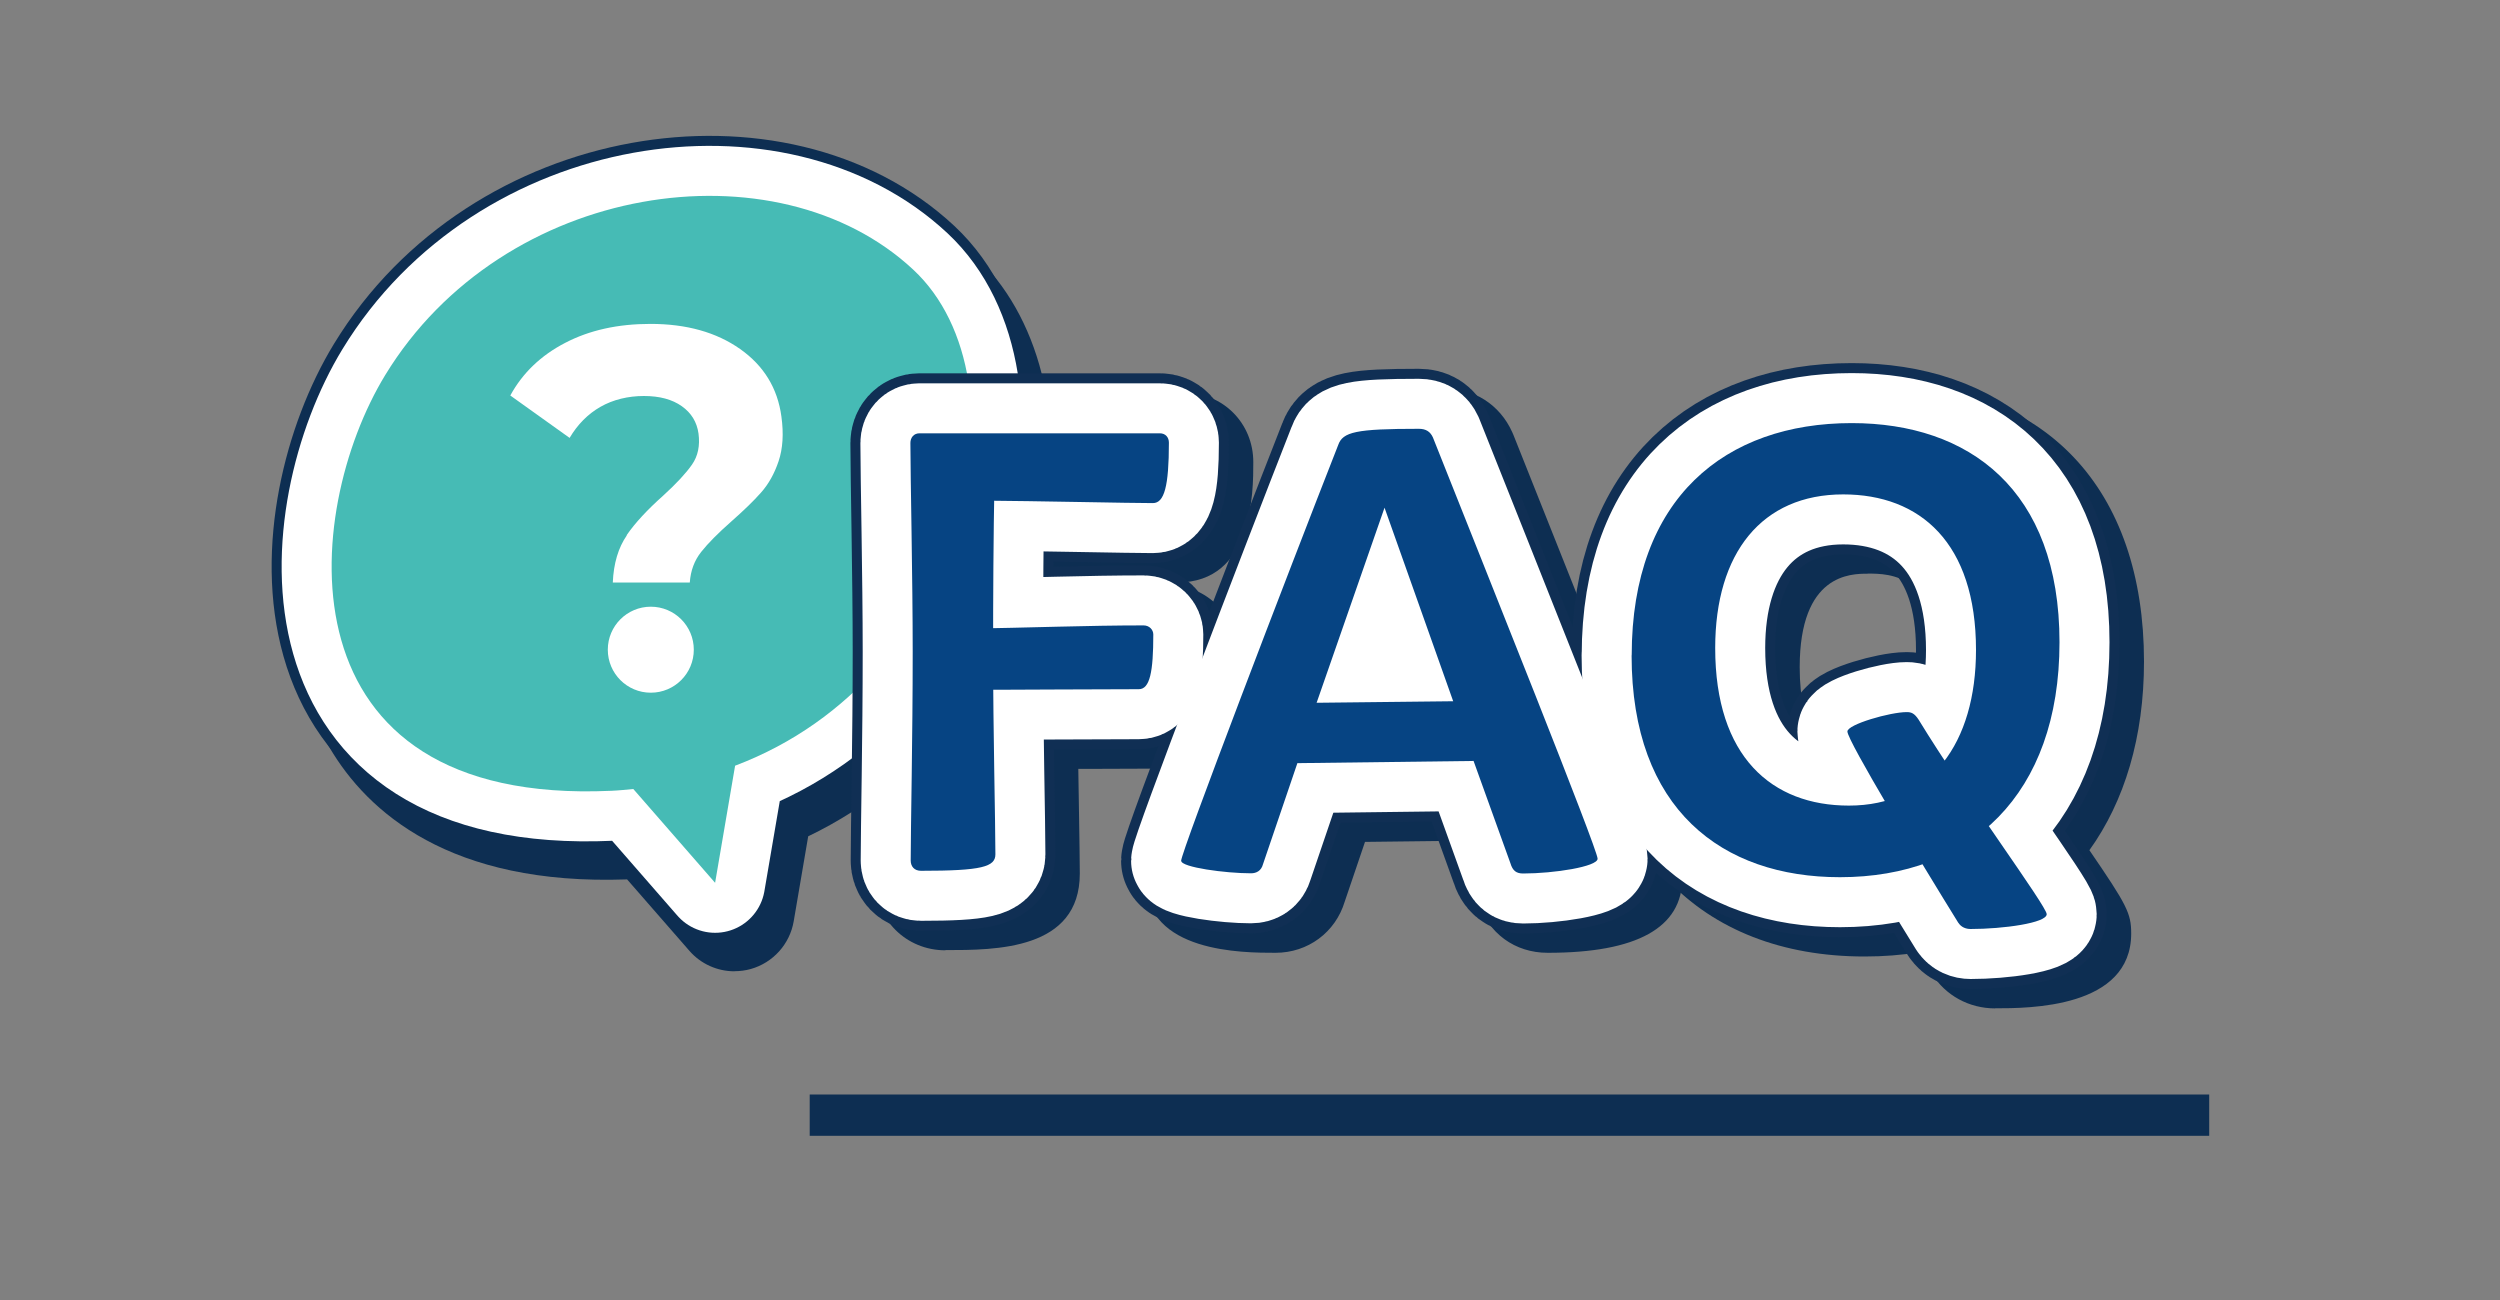
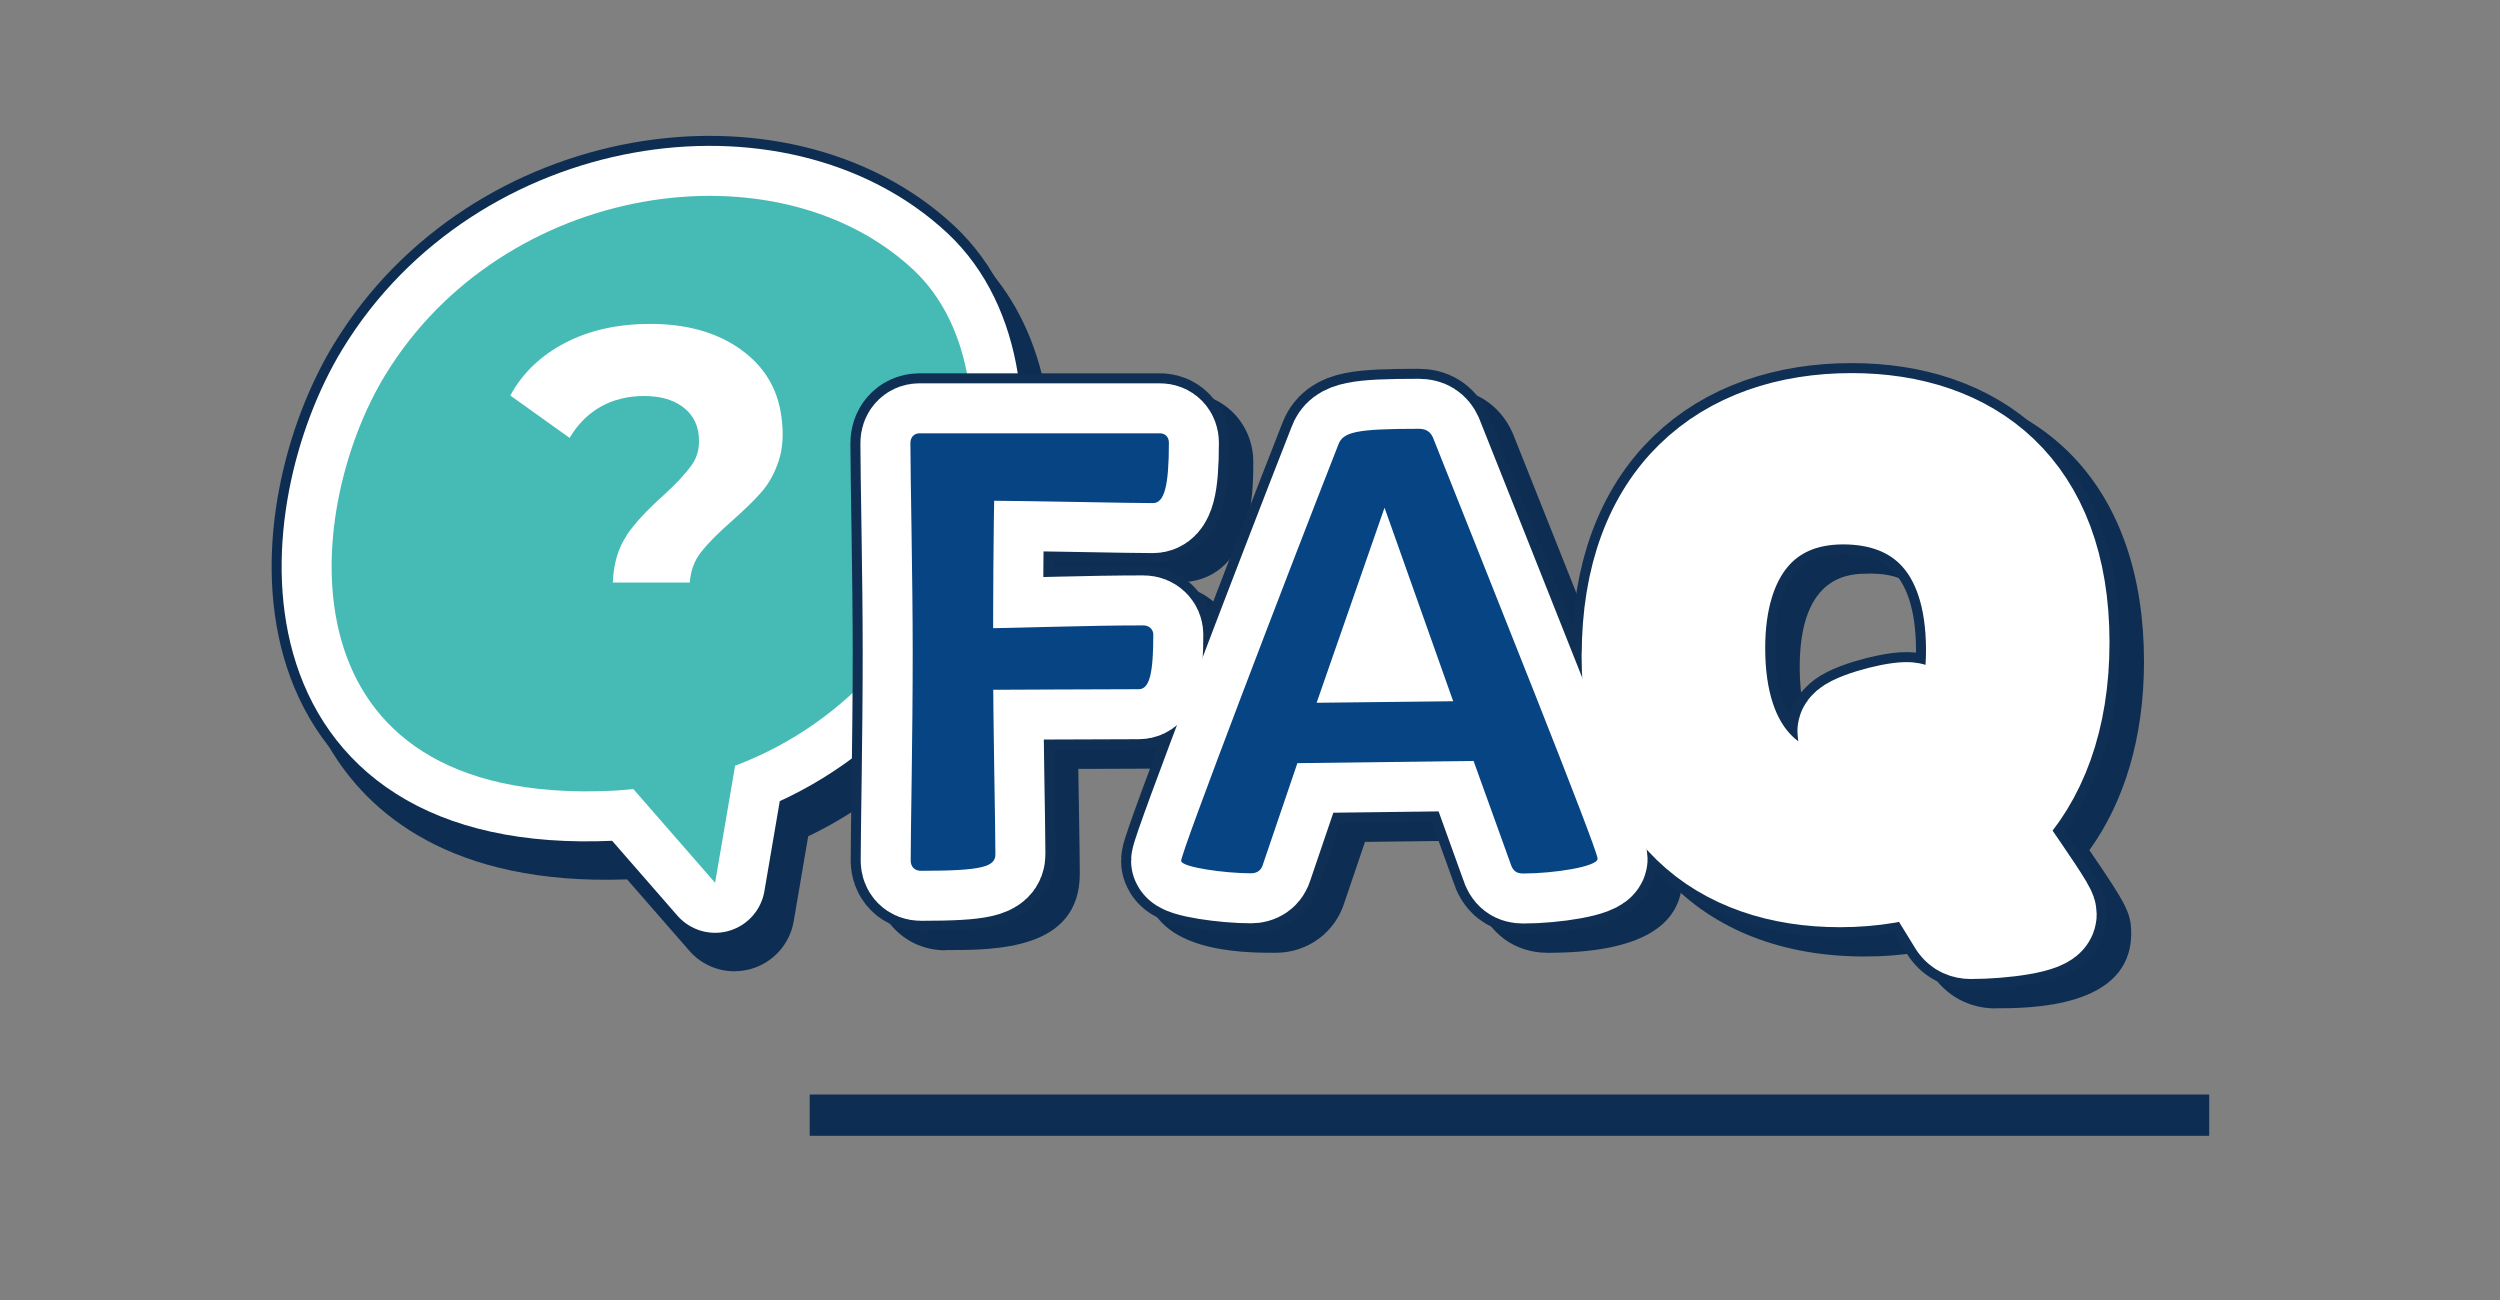
<svg xmlns="http://www.w3.org/2000/svg" width="250" height="130" viewBox="0 0 250 130" fill="none">
  <rect x="0" y="0" width="250" height="130" fill="#808080" stroke="none" />
  <path d="M73.45 97.13C71.74 97.13 70.08 96.4 68.93 95.07L62.71 87.94C44.96 88.58 36.74 81.17 32.98 74.8C26.03 63.05 29.33 47.08 35.34 37.22C42.03 26.25 53.87 18.62 67 16.83C78.74 15.23 89.81 18.36 97.38 25.43C103.96 31.57 106.57 41.9 104.37 53.06C101.73 66.43 92.84 77.86 80.82 83.63L79.37 92.13C78.98 94.41 77.31 96.27 75.08 96.9C74.54 97.05 74 97.12 73.46 97.12L73.45 97.13ZM65.26 75.75C66.94 75.75 68.55 76.46 69.69 77.71C70.22 75.93 71.55 74.48 73.32 73.81C85.04 69.38 90.96 58.99 92.58 50.75C93.95 43.8 92.65 37.46 89.17 34.22C84.25 29.62 76.75 27.62 68.61 28.74C59.02 30.05 50.4 35.57 45.57 43.49C41.28 50.53 39.26 61.88 43.29 68.71C46.39 73.95 52.94 76.39 62.77 75.94C63.37 75.91 63.95 75.86 64.52 75.8L64.67 75.78C64.86 75.76 65.05 75.75 65.25 75.75H65.26Z" fill="#0D2E52" />
-   <path d="M73.45 96.13C72.03 96.13 70.65 95.52 69.68 94.42L63.15 86.93C45.55 87.69 37.5 80.49 33.84 74.3C27.4 63.41 30.15 47.67 36.19 37.75C42.73 27.03 54.29 19.58 67.13 17.83C78.57 16.27 89.34 19.31 96.69 26.17C103.01 32.08 105.52 42.06 103.38 52.87C100.77 66.11 91.89 77.39 79.91 82.95L78.37 91.96C78.05 93.86 76.65 95.41 74.79 95.93C74.34 96.06 73.89 96.12 73.44 96.12L73.45 96.13ZM65.26 76.75C66.7 76.75 68.07 77.37 69.03 78.46L70.29 79.9L70.52 78.57C70.82 76.82 72.02 75.36 73.68 74.73C85.79 70.15 91.89 59.43 93.57 50.93C95.01 43.64 93.59 36.95 89.86 33.47C84.72 28.66 76.92 26.58 68.48 27.73C58.59 29.08 49.71 34.77 44.72 42.95C40.34 50.14 38.05 61.78 42.44 69.2C45.75 74.79 52.6 77.39 62.82 76.92C63.43 76.89 64.03 76.83 64.62 76.78H64.77C64.93 76.75 65.09 76.74 65.25 76.74L65.26 76.75Z" fill="#0D2E52" />
  <path d="M63.06 81.92C63.81 81.89 64.54 81.81 65.27 81.74L73.45 91.12L75.45 79.41C98.91 70.54 105.1 40.86 93.28 29.82C79.59 17.03 52.25 21.02 40.46 40.35C32.09 54.08 29.59 83.44 63.05 81.92H63.06Z" fill="#0D2E52" />
-   <path d="M64.61 56.35C65.46 55.12 66.68 53.81 68.25 52.41C69.58 51.2 70.54 50.16 71.14 49.3C71.74 48.441 71.95 47.401 71.79 46.191C71.63 45.05 71.08 44.141 70.12 43.461C69.16 42.781 67.9 42.441 66.33 42.441C64.76 42.441 63.25 42.8 61.99 43.52C60.73 44.24 59.7 45.281 58.9 46.63L52.97 42.391C54.19 40.151 56.02 38.391 58.45 37.13C60.88 35.861 63.72 35.23 66.99 35.23C70.59 35.23 73.58 36.071 75.95 37.74C78.32 39.41 79.7 41.66 80.08 44.49C80.32 46.221 80.22 47.711 79.8 48.961C79.38 50.211 78.79 51.261 78.04 52.1C77.29 52.95 76.3 53.901 75.09 54.971C73.75 56.151 72.74 57.17 72.06 58.031C71.38 58.891 71 59.91 70.92 61.09H63.22C63.3 59.181 63.77 57.611 64.62 56.38L64.61 56.35Z" fill="#0D2E52" />
  <path d="M67.02 72.11C69.395 72.11 71.32 70.185 71.32 67.81C71.32 65.435 69.395 63.51 67.02 63.51C64.645 63.51 62.72 65.435 62.72 67.81C62.72 70.185 64.645 72.11 67.02 72.11Z" fill="#0D2E52" />
  <path d="M220.92 109.45H80.97V113.58H220.92V109.45Z" fill="#0D2E52" />
  <path d="M61.12 79.08C61.87 79.05 62.6 78.97 63.33 78.9L71.51 88.28L73.51 76.57C96.97 67.7 103.16 38.02 91.34 26.98C77.65 14.19 50.31 18.18 38.52 37.51C30.15 51.24 27.65 80.6 61.11 79.08H61.12Z" stroke="#0D2E52" stroke-width="12" stroke-linecap="round" stroke-linejoin="round" />
  <path d="M61.12 79.08C61.87 79.05 62.6 78.97 63.33 78.9L71.51 88.28L73.51 76.57C96.97 67.7 103.16 38.02 91.34 26.98C77.65 14.19 50.31 18.18 38.52 37.51C30.15 51.24 27.65 80.6 61.11 79.08H61.12Z" stroke="white" stroke-width="10" stroke-linecap="round" stroke-linejoin="round" />
  <path d="M61.12 79.08C61.87 79.05 62.6 78.97 63.33 78.9L71.51 88.28L73.51 76.57C96.97 67.7 103.16 38.02 91.34 26.98C77.65 14.19 50.31 18.18 38.52 37.51C30.15 51.24 27.65 80.6 61.11 79.08H61.12Z" fill="#46BBB5" />
  <path d="M62.67 53.51C63.52 52.28 64.74 50.97 66.31 49.57C67.64 48.36 68.6 47.32 69.2 46.46C69.8 45.6 70.01 44.56 69.85 43.35C69.69 42.21 69.14 41.3 68.18 40.62C67.22 39.94 65.96 39.6 64.39 39.6C62.82 39.6 61.31 39.96 60.05 40.68C58.79 41.4 57.76 42.44 56.96 43.79L51.03 39.55C52.25 37.31 54.08 35.55 56.51 34.29C58.94 33.02 61.78 32.39 65.05 32.39C68.65 32.39 71.64 33.23 74.01 34.9C76.38 36.57 77.76 38.82 78.14 41.65C78.38 43.38 78.28 44.87 77.86 46.12C77.44 47.37 76.85 48.42 76.1 49.26C75.35 50.11 74.36 51.06 73.15 52.13C71.81 53.31 70.8 54.33 70.12 55.19C69.44 56.05 69.06 57.07 68.98 58.25H61.28C61.36 56.34 61.83 54.77 62.68 53.54L62.67 53.51Z" fill="white" />
-   <path d="M65.08 69.27C67.455 69.27 69.38 67.345 69.38 64.97C69.38 62.595 67.455 60.67 65.08 60.67C62.705 60.67 60.78 62.595 60.78 64.97C60.78 67.345 62.705 69.27 65.08 69.27Z" fill="white" />
  <path d="M94.54 95.03C90.6 95.03 87.51 91.94 87.51 88C87.51 86.81 87.54 84.75 87.57 82.17C87.63 78.05 87.71 72.4 87.71 67.1C87.71 62.72 87.63 57.28 87.56 52.91C87.52 49.98 87.48 47.54 87.48 46.24C87.48 42.33 90.52 39.27 94.39 39.27H118.42C122.3 39.27 125.33 42.32 125.33 46.21C125.33 49.19 125.33 58.25 117.73 58.25C116.62 58.25 114.37 58.21 111.57 58.16C110.39 58.14 109.11 58.12 107.77 58.1C107.77 58.27 107.77 58.44 107.77 58.62C110.88 58.54 113.85 58.48 116.79 58.48C120.63 58.48 123.76 61.58 123.76 65.39C123.76 68.23 123.76 76.86 116.31 76.86C113.84 76.86 111.25 76.87 108.52 76.89C108.29 76.89 108.06 76.89 107.83 76.89C107.85 78.42 107.87 79.89 107.9 81.25C107.94 83.92 107.98 86.12 107.98 87.36C107.98 95.01 99.57 95.01 94.54 95.01V95.03Z" fill="#0D2E52" />
  <path d="M154.77 95.28C151.48 95.28 148.82 93.33 147.8 90.17L145.61 84.08L136.5 84.19L134.47 90.17C133.54 93.24 130.79 95.28 127.55 95.28C124.31 95.28 114.57 95.28 114.57 88.03C114.57 87.16 114.57 85.37 130.66 44.34C132.67 38.82 138.34 38.82 144.35 38.82C147.41 38.82 149.98 40.46 151.22 43.21C151.26 43.29 151.29 43.38 151.33 43.46C152.32 45.96 153.5 48.9 154.75 52.05C168.23 85.88 168.23 86.1 168.23 87.8C168.23 92.76 163.71 95.28 154.79 95.28H154.77Z" fill="#0D2E52" />
  <path d="M199.51 100.84C196.91 100.84 194.55 99.55 193.2 97.39C193.2 97.39 193.2 97.38 193.19 97.37C192.73 96.63 192.29 95.92 191.87 95.23C190.15 95.51 188.34 95.65 186.46 95.65C169.91 95.65 159.62 84.85 159.62 67.47C159.62 50.09 170.61 38.24 187.62 38.24C204.63 38.24 214.4 48.94 214.4 66.16C214.4 73.7 212.46 80.12 208.94 85.02C212.69 90.5 213.12 91.32 213.12 93.35C213.12 100.83 202.88 100.83 199.51 100.83V100.84ZM186.77 57.37C185.09 57.37 179.97 57.37 179.97 66.73C179.97 69.92 180.54 72.07 181.38 73.51C182.88 67.43 193.01 67.14 193.12 67.14C193.41 67.14 193.72 67.16 194.04 67.19C194.04 67.1 194.04 67.01 194.04 66.92C194.04 57.36 188.94 57.36 186.76 57.36L186.77 57.37Z" fill="#0D2E52" />
  <path d="M94.54 94.031C91.16 94.031 88.51 91.38 88.51 88.001C88.51 86.82 88.54 84.76 88.57 82.191C88.63 78.061 88.71 72.41 88.71 67.111C88.71 62.721 88.63 57.281 88.56 52.901C88.52 49.971 88.48 47.541 88.48 46.24C88.48 42.891 91.08 40.27 94.39 40.27H118.42C121.74 40.27 124.33 42.88 124.33 46.211C124.33 49.541 124.33 57.251 117.73 57.251C116.62 57.251 114.38 57.211 111.59 57.16C110.12 57.13 108.48 57.111 106.78 57.081C106.78 57.91 106.77 58.761 106.76 59.641C110.24 59.55 113.54 59.48 116.79 59.48C120.04 59.48 122.76 62.13 122.76 65.391C122.76 68.251 122.76 75.861 116.31 75.861C113.84 75.861 111.25 75.871 108.51 75.891C107.95 75.891 107.39 75.891 106.81 75.891C106.84 77.781 106.87 79.6 106.89 81.26C106.93 83.93 106.97 86.111 106.97 87.361C106.97 94.01 99.78 94.01 94.53 94.01L94.54 94.031Z" fill="#0D2E52" />
  <path d="M154.77 94.281C151.88 94.281 149.64 92.621 148.75 89.841L146.31 83.071L135.79 83.201L133.52 89.871C132.72 92.521 130.35 94.291 127.55 94.291C119.49 94.291 115.57 92.241 115.57 88.041C115.57 86.871 115.57 86.521 121.85 69.991C124.99 61.731 128.9 51.581 131.6 44.701C133.37 39.831 138.46 39.831 144.35 39.831C147.01 39.831 149.23 41.251 150.31 43.631C150.34 43.701 150.37 43.771 150.4 43.841C151.39 46.341 152.57 49.291 153.82 52.431C167.23 86.081 167.23 86.351 167.23 87.811C167.23 92.111 163.04 94.291 154.79 94.291L154.77 94.281Z" fill="#0D2E52" />
  <path d="M199.51 99.841C197.25 99.841 195.21 98.731 194.04 96.861C194.04 96.861 194.04 96.85 194.03 96.841C193.44 95.891 192.88 94.99 192.35 94.121C190.48 94.46 188.51 94.641 186.45 94.641C170.51 94.641 160.61 84.231 160.61 67.46C160.61 50.691 170.96 39.23 187.61 39.23C204.26 39.23 213.39 49.541 213.39 66.15C213.39 73.74 211.35 80.16 207.68 84.971C211.66 90.77 212.1 91.54 212.1 93.35C212.1 99.16 204.9 99.831 199.49 99.831L199.51 99.841ZM186.77 56.37C181.6 56.37 178.97 59.861 178.97 66.731C178.97 72.031 180.5 74.721 182.29 76.081C182.2 75.66 182.2 75.38 182.2 75.081C182.2 68.55 193.02 68.141 193.13 68.141C193.69 68.141 194.34 68.21 195.01 68.41C195.05 67.891 195.06 67.391 195.06 66.921C195.06 56.361 188.83 56.361 186.78 56.361L186.77 56.37Z" fill="#0D2E52" />
-   <path d="M93.52 88C93.52 84.89 93.72 75.66 93.72 67.11C93.72 59.76 93.49 49.47 93.49 46.24C93.49 45.7 93.83 45.27 94.4 45.27H118.43C119 45.27 119.34 45.67 119.34 46.21C119.34 50.57 118.88 52.25 117.74 52.25C115.26 52.25 107.02 52.05 99.73 51.99L101.9 49.94C101.79 55.67 101.76 61.45 101.76 67.33C101.76 74.97 101.99 84.23 101.99 87.37C101.99 88.62 100.65 89.02 94.55 89.02C93.89 89.02 93.52 88.59 93.52 87.99V88ZM116.81 64.48C117.38 64.48 117.78 64.91 117.78 65.39C117.78 69.12 117.44 70.86 116.33 70.86C111.06 70.86 105.27 70.92 98.6 70.92V64.82C105.61 64.71 111.26 64.48 116.81 64.48Z" fill="#0D2E52" />
  <path d="M120.56 88.03C120.56 87.15 131.19 59.38 136.27 46.44C136.73 45.13 138.04 44.82 144.34 44.82C145.05 44.82 145.48 45.11 145.74 45.68C151.24 59.53 162.21 86.87 162.21 87.81C162.21 88.61 157.82 89.29 154.77 89.29C154.09 89.29 153.72 89.03 153.49 88.26L148.84 75.35L148.47 74.04L139.52 48.81H142.26L133.54 73.86L133.2 75.28L128.75 88.36C128.58 89.02 128.09 89.27 127.55 89.27C124.99 89.27 120.57 88.67 120.57 88.02L120.56 88.03ZM129.4 72.27L152.6 72.01V78L129.4 78.29V72.28V72.27Z" fill="#0D2E52" />
  <path d="M165.62 67.48C165.62 51.69 175.03 44.25 187.62 44.25C199.33 44.25 208.4 50.89 208.4 66.17C208.4 81.45 199.42 89.66 186.45 89.66C174.65 89.66 165.61 82.88 165.61 67.48H165.62ZM200.05 66.94C200.05 56.22 194.46 51.38 186.77 51.38C178.65 51.38 173.97 57.22 173.97 66.74C173.97 77.63 179.64 82.5 187.34 82.5C195.49 82.5 200.05 76.26 200.05 66.94ZM198.28 94.22C194.52 88.15 187.19 76.01 187.19 75.09C187.19 74.38 191.47 73.15 193.12 73.15C193.58 73.15 193.89 73.26 194.32 73.92C199.02 81.62 207.12 92.56 207.12 93.36C207.12 94.24 202.76 94.84 199.51 94.84C199.05 94.84 198.57 94.67 198.28 94.21V94.22Z" fill="#0D2E52" />
  <path d="M91.07 86.06C91.07 82.95 91.27 73.72 91.27 65.17C91.27 57.82 91.04 47.53 91.04 44.3C91.04 43.76 91.38 43.33 91.95 43.33H115.98C116.55 43.33 116.89 43.73 116.89 44.27C116.89 48.63 116.43 50.31 115.29 50.31C112.81 50.31 104.57 50.11 97.28 50.05L99.45 48C99.34 53.73 99.31 59.51 99.31 65.39C99.31 73.03 99.54 82.29 99.54 85.43C99.54 86.68 98.2 87.08 92.1 87.08C91.44 87.08 91.07 86.65 91.07 86.05V86.06ZM114.36 62.54C114.93 62.54 115.33 62.97 115.33 63.45C115.33 67.18 114.99 68.92 113.88 68.92C108.61 68.92 102.82 68.98 96.15 68.98V62.88C103.16 62.77 108.81 62.54 114.36 62.54Z" stroke="#102F54" stroke-width="12" stroke-linecap="round" stroke-linejoin="round" />
  <path d="M118.11 86.09C118.11 85.21 128.74 57.44 133.82 44.5C134.28 43.19 135.59 42.88 141.89 42.88C142.6 42.88 143.03 43.17 143.29 43.74C148.79 57.59 159.76 84.93 159.76 85.87C159.76 86.67 155.37 87.35 152.32 87.35C151.64 87.35 151.27 87.09 151.04 86.32L146.39 73.41L146.02 72.1L137.07 46.87H139.81L131.09 71.92L130.75 73.34L126.3 86.42C126.13 87.08 125.64 87.33 125.1 87.33C122.54 87.33 118.12 86.73 118.12 86.08L118.11 86.09ZM126.95 70.33L150.15 70.07V76.06L126.95 76.35V70.34V70.33Z" stroke="#102F54" stroke-width="12" stroke-linecap="round" stroke-linejoin="round" />
  <path d="M163.17 65.54C163.17 49.75 172.58 42.31 185.17 42.31C196.88 42.31 205.95 48.95 205.95 64.23C205.95 79.51 196.97 87.72 184 87.72C172.2 87.72 163.16 80.94 163.16 65.54H163.17ZM197.6 65C197.6 54.28 192.01 49.44 184.32 49.44C176.2 49.44 171.52 55.28 171.52 64.8C171.52 75.69 177.19 80.56 184.89 80.56C193.04 80.56 197.6 74.32 197.6 65ZM195.83 92.28C192.07 86.21 184.74 74.07 184.74 73.15C184.74 72.44 189.02 71.21 190.67 71.21C191.13 71.21 191.44 71.32 191.87 71.98C196.57 79.68 204.67 90.62 204.67 91.42C204.67 92.3 200.31 92.9 197.06 92.9C196.6 92.9 196.12 92.73 195.83 92.27V92.28Z" stroke="#102F54" stroke-width="12" stroke-linecap="round" stroke-linejoin="round" />
  <path d="M91.07 86.06C91.07 82.95 91.27 73.72 91.27 65.17C91.27 57.82 91.04 47.53 91.04 44.3C91.04 43.76 91.38 43.33 91.95 43.33H115.98C116.55 43.33 116.89 43.73 116.89 44.27C116.89 48.63 116.43 50.31 115.29 50.31C112.81 50.31 104.57 50.11 97.28 50.05L99.45 48C99.34 53.73 99.31 59.51 99.31 65.39C99.31 73.03 99.54 82.29 99.54 85.43C99.54 86.68 98.2 87.08 92.1 87.08C91.44 87.08 91.07 86.65 91.07 86.05V86.06ZM114.36 62.54C114.93 62.54 115.33 62.97 115.33 63.45C115.33 67.18 114.99 68.92 113.88 68.92C108.61 68.92 102.82 68.98 96.15 68.98V62.88C103.16 62.77 108.81 62.54 114.36 62.54Z" stroke="white" stroke-width="10" stroke-linecap="round" stroke-linejoin="round" />
  <path d="M118.11 86.09C118.11 85.21 128.74 57.44 133.82 44.5C134.28 43.19 135.59 42.88 141.89 42.88C142.6 42.88 143.03 43.17 143.29 43.74C148.79 57.59 159.76 84.93 159.76 85.87C159.76 86.67 155.37 87.35 152.32 87.35C151.64 87.35 151.27 87.09 151.04 86.32L146.39 73.41L146.02 72.1L137.07 46.87H139.81L131.09 71.92L130.75 73.34L126.3 86.42C126.13 87.08 125.64 87.33 125.1 87.33C122.54 87.33 118.12 86.73 118.12 86.08L118.11 86.09ZM126.95 70.33L150.15 70.07V76.06L126.95 76.35V70.34V70.33Z" stroke="white" stroke-width="10" stroke-linecap="round" stroke-linejoin="round" />
  <path d="M163.17 65.54C163.17 49.75 172.58 42.31 185.17 42.31C196.88 42.31 205.95 48.95 205.95 64.23C205.95 79.51 196.97 87.72 184 87.72C172.2 87.72 163.16 80.94 163.16 65.54H163.17ZM197.6 65C197.6 54.28 192.01 49.44 184.32 49.44C176.2 49.44 171.52 55.28 171.52 64.8C171.52 75.69 177.19 80.56 184.89 80.56C193.04 80.56 197.6 74.32 197.6 65ZM195.83 92.28C192.07 86.21 184.74 74.07 184.74 73.15C184.74 72.44 189.02 71.21 190.67 71.21C191.13 71.21 191.44 71.32 191.87 71.98C196.57 79.68 204.67 90.62 204.67 91.42C204.67 92.3 200.31 92.9 197.06 92.9C196.6 92.9 196.12 92.73 195.83 92.27V92.28Z" stroke="white" stroke-width="10" stroke-linecap="round" stroke-linejoin="round" />
  <path d="M91.07 86.06C91.07 82.95 91.27 73.72 91.27 65.17C91.27 57.82 91.04 47.53 91.04 44.3C91.04 43.76 91.38 43.33 91.95 43.33H115.98C116.55 43.33 116.89 43.73 116.89 44.27C116.89 48.63 116.43 50.31 115.29 50.31C112.81 50.31 104.57 50.11 97.28 50.05L99.45 48C99.34 53.73 99.31 59.51 99.31 65.39C99.31 73.03 99.54 82.29 99.54 85.43C99.54 86.68 98.2 87.08 92.1 87.08C91.44 87.08 91.07 86.65 91.07 86.05V86.06ZM114.36 62.54C114.93 62.54 115.33 62.97 115.33 63.45C115.33 67.18 114.99 68.92 113.88 68.92C108.61 68.92 102.82 68.98 96.15 68.98V62.88C103.16 62.77 108.81 62.54 114.36 62.54Z" fill="#064483" />
  <path d="M118.11 86.09C118.11 85.21 128.74 57.44 133.82 44.5C134.28 43.19 135.59 42.88 141.89 42.88C142.6 42.88 143.03 43.17 143.29 43.74C148.79 57.59 159.76 84.93 159.76 85.87C159.76 86.67 155.37 87.35 152.32 87.35C151.64 87.35 151.27 87.09 151.04 86.32L146.39 73.41L146.02 72.1L137.07 46.87H139.81L131.09 71.92L130.75 73.34L126.3 86.42C126.13 87.08 125.64 87.33 125.1 87.33C122.54 87.33 118.12 86.73 118.12 86.08L118.11 86.09ZM126.95 70.33L150.15 70.07V76.06L126.95 76.35V70.34V70.33Z" fill="#064483" />
-   <path d="M163.17 65.54C163.17 49.75 172.58 42.31 185.17 42.31C196.88 42.31 205.95 48.95 205.95 64.23C205.95 79.51 196.97 87.72 184 87.72C172.2 87.72 163.16 80.94 163.16 65.54H163.17ZM197.6 65C197.6 54.28 192.01 49.44 184.32 49.44C176.2 49.44 171.52 55.28 171.52 64.8C171.52 75.69 177.19 80.56 184.89 80.56C193.04 80.56 197.6 74.32 197.6 65ZM195.83 92.28C192.07 86.21 184.74 74.07 184.74 73.15C184.74 72.44 189.02 71.21 190.67 71.21C191.13 71.21 191.44 71.32 191.87 71.98C196.57 79.68 204.67 90.62 204.67 91.42C204.67 92.3 200.31 92.9 197.06 92.9C196.6 92.9 196.12 92.73 195.83 92.27V92.28Z" fill="#064483" />
</svg>